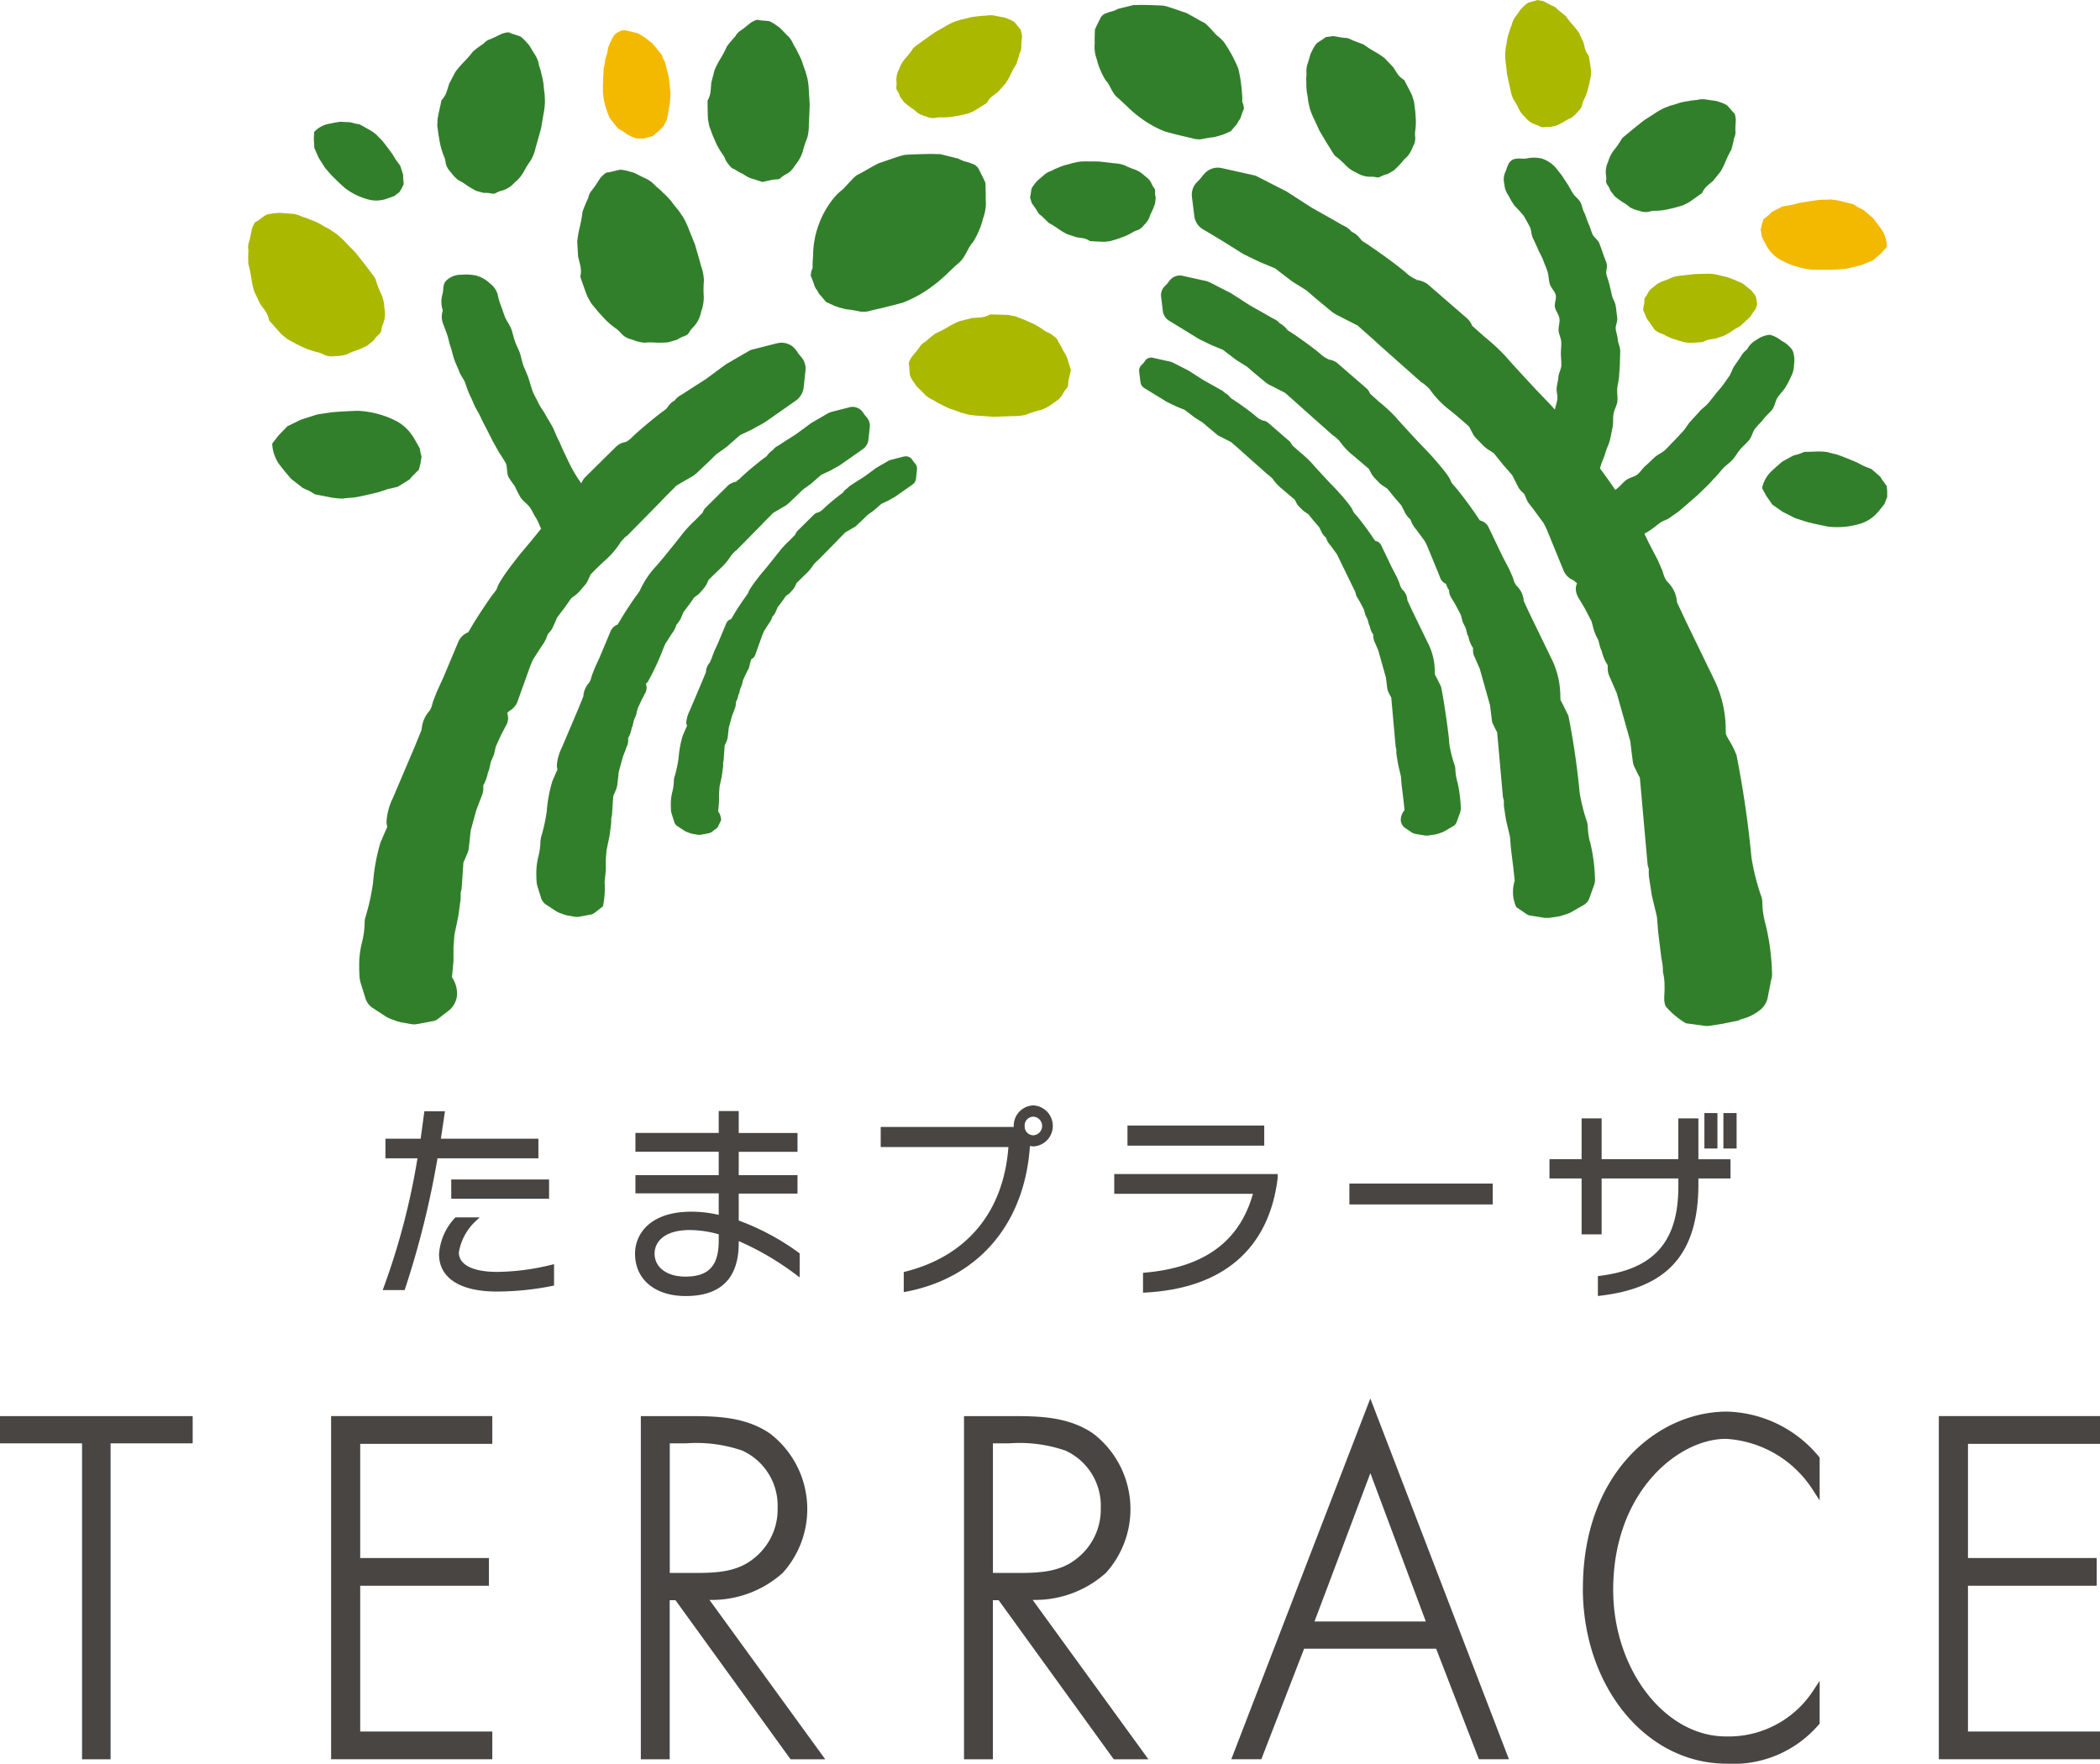
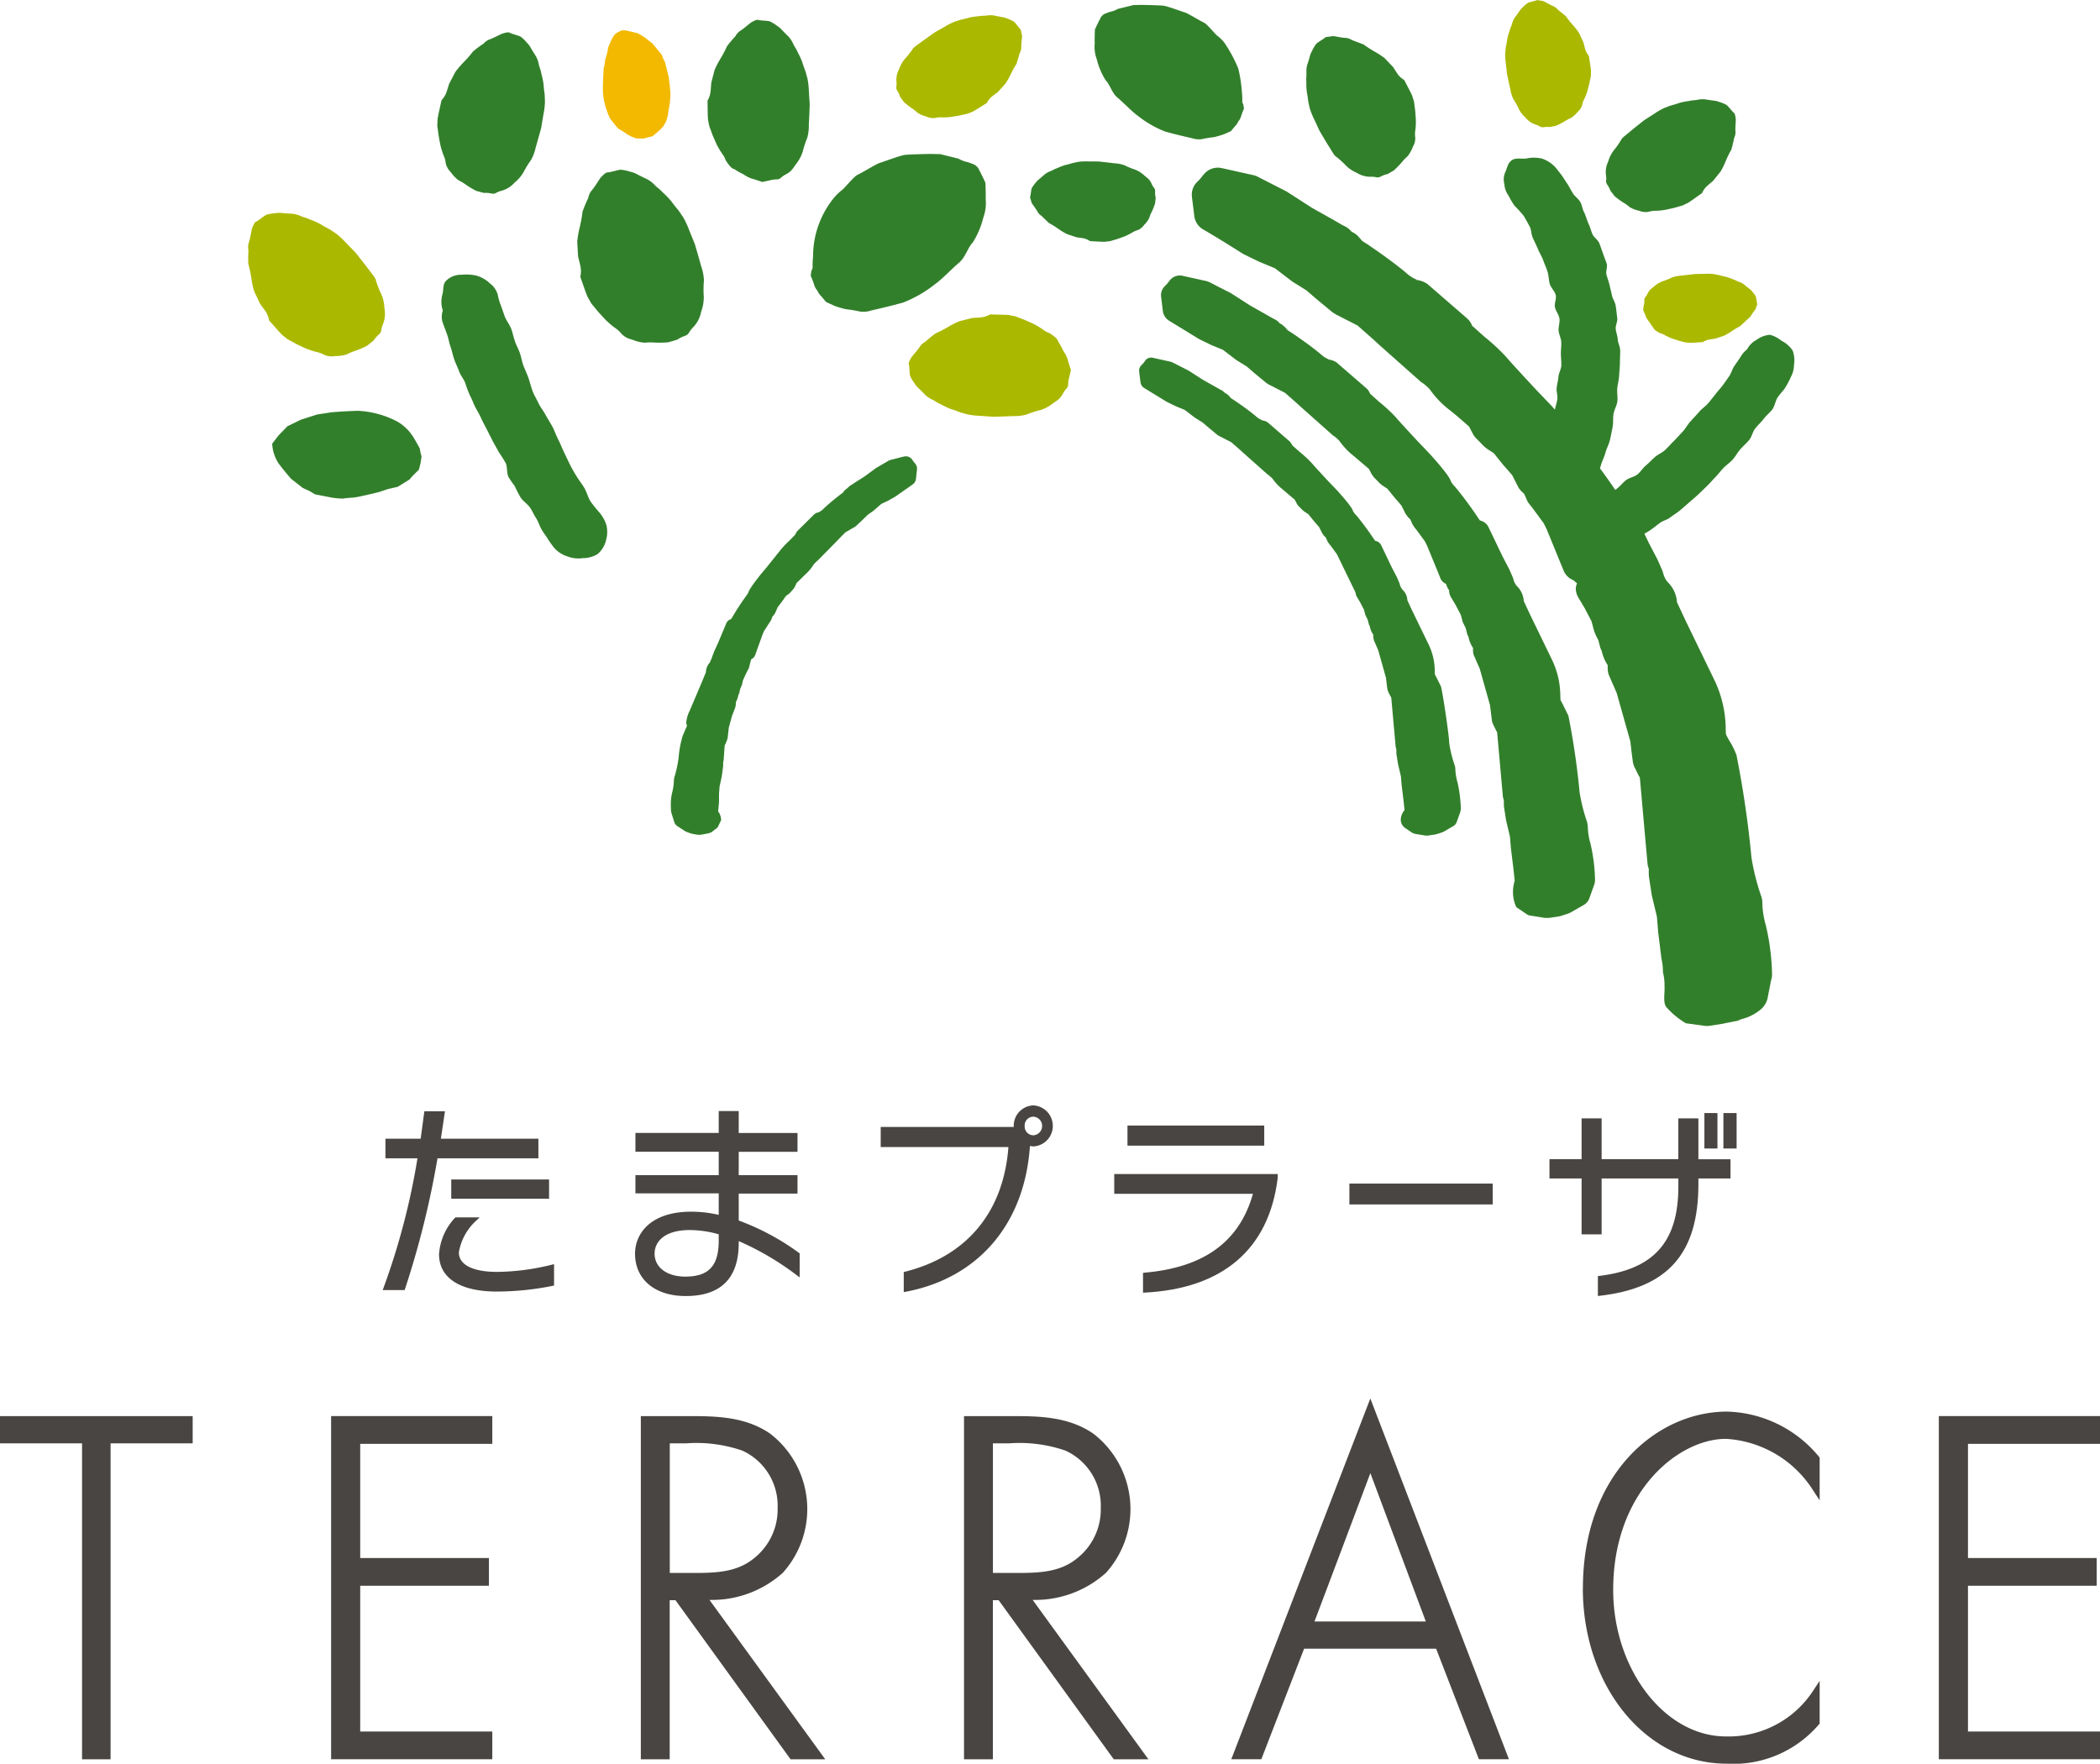
<svg xmlns="http://www.w3.org/2000/svg" width="185.534" height="155.825" viewBox="0 0 185.534 155.825">
-   <path data-name="パス 1" d="M68.678 30.32l-2.167.552a1.185 1.185 0 00-.342.131l-1.993 1.16-.123.082-1.687 1.244-1.324.848-.707.462-.237.14a1.583 1.583 0 00-.462.405l-.018.025-.139.09a1.556 1.556 0 00-.389.363l-.224.3-.361.264c-.091.067-1.565 1.2-2.618 2.2a2.465 2.465 0 01-.621.48 1.307 1.307 0 01.213-.033 1.572 1.572 0 00-1.07.451l-2.732 2.7a1.58 1.58 0 00-.335.57c-.281.286-.826.842-.85.864a14.87 14.87 0 00-1.556 1.662c-.15.217-1.163 1.477-2.016 2.52l-.988 1.182c-1.7 2.141-1.955 2.734-2.035 3.036a3.287 3.287 0 01-.324.455l-.078.1c-.049.063-1.153 1.6-2.1 3.245l-.029.047a1.56 1.56 0 00-.875.842l-1.315 3.135-.575 1.254-.039.092-.3.78-.072.254a1.706 1.706 0 01-.243.579 2.718 2.718 0 00-.695 1.666c-.18.438-.61 1.494-.61 1.494l-1.921 4.519a5.589 5.589 0 00-.573 2.1 2.065 2.065 0 00.071.472l-.123.262-.483 1.127a16.682 16.682 0 00-.654 3.549 19.68 19.68 0 01-.682 3.074 1.6 1.6 0 00-.06.43 7.74 7.74 0 01-.237 1.778 8.143 8.143 0 00-.246 2.135c0 .546.037.957.044 1.045l.065.322.445 1.428a1.575 1.575 0 00.642.851l1.189.779.321.161.678.249.274.074.91.159a1.6 1.6 0 00.563 0l1.273-.239a1.1 1.1 0 00.577-.231l.993-.767a1.979 1.979 0 00.675-1.4v-.1a2.684 2.684 0 00-.452-1.406l.126-1.316.008-.151v-1.137l.079-1.113c.039-.182.341-1.646.341-1.646l.02-.112.181-1.352.015-.212v-.449a1.609 1.609 0 00.088-.4s.118-1.729.156-2.265l.082-.161.273-.639a1.591 1.591 0 00.117-.44l.091-.8c0-.012.054-.52.078-.761.06-.213.457-1.664.492-1.792l.521-1.363a1.6 1.6 0 00.1-.562v-.279a3.576 3.576 0 00.407-1.111l.1-.254.165-.718c.122-.292.27-.632.27-.632l.164-.714c.1-.214.439-.958.465-1.018l.437-.839a1.256 1.256 0 00.1-1.1l.188-.184a1.543 1.543 0 00.714-.794l1.164-3.245c.028-.06.141-.325.2-.472.118-.183.742-1.154.747-1.158l.247-.362.173-.331s.089-.227.167-.435l.16-.177a1.536 1.536 0 00.281-.429l.381-.863.614-.806.036-.047s.4-.567.583-.831l.438-.327.252-.235.547-.636a1.55 1.55 0 00.236-.372l.251-.545c.308-.314.93-.939 1.356-1.311a7.306 7.306 0 001.325-1.593l.328-.348-.072.047.328-.255 2.823-2.867.471-.494c-.014.018.707-.709 1.019-1.024.284-.167 1.458-.851 1.458-.851l.29-.217 1.093-1.034c.018-.016.479-.47.662-.652.163-.114.9-.643.9-.643l.119-.1s.857-.747 1.108-.968l.984-.462.094-.05 1-.556.163-.1 2.666-1.867a1.672 1.672 0 00.7-1.149l.164-1.509.01-.169a1.575 1.575 0 00-.381-1.029l-.218-.255-.225-.327a1.581 1.581 0 00-1.692-.636z" fill="#327f2b" />
  <path data-name="パス 2" d="M106.338 15.417l-.3.381-.292.3a1.582 1.582 0 00-.452 1.105l.012.194.212 1.7a1.582 1.582 0 00.78 1.175c1.361.779 3.441 2.106 3.462 2.119l.159.088 1.292.628.089.041 1.337.551 1.479 1.131.122.084 1.189.745.848.732 1.435 1.189.289.188 1.936.988 1.379 1.217.567.52 3.66 3.252.333.226-.044-.024a4.215 4.215 0 01.485.444 8.261 8.261 0 001.666 1.763c.575.439 1.421 1.185 1.808 1.529l.338.646a1.555 1.555 0 00.27.373l.7.719.263.217.615.4.783.974.039.048s.616.7.809.927l.5.991a1.626 1.626 0 00.319.433l.24.229.227.518a1.565 1.565 0 00.2.344l.354.449.943 1.283.268.547 1.5 3.665a1.56 1.56 0 00.855.819l.317.268a1.541 1.541 0 00-.109.443 1.57 1.57 0 00.221.806l.566.952c.033.064.484.93.606 1.159l.214.811a4.762 4.762 0 00.379.837l.181.688.131.314a3.663 3.663 0 00.522 1.225v.309a1.575 1.575 0 00.132.631l.662 1.518 1.206 4.278c.023.188.1.866.1.866l.119.918a1.645 1.645 0 00.149.49l.353.719.1.168.018.03.678 7.612a1.568 1.568 0 00.111.437v.5l.019.24.234 1.528.023.126.445 1.86.107 1.318.006.065.284 2.3a5.264 5.264 0 01.134 1.211 4.7 4.7 0 01.141 1.178v.1c.029.6-.149 1.393.153 1.8a7.153 7.153 0 001.734 1.436l1.614.218a1.532 1.532 0 00.5 0l1.173-.181.244-.056 1.053-.206.3-.134a4.244 4.244 0 001.636-.789 1.878 1.878 0 00.686-1.017l.312-1.6a1.594 1.594 0 00.092-.532v-.051a20.22 20.22 0 00-.552-4.323 7.663 7.663 0 01-.305-2.006 1.663 1.663 0 00-.077-.488 20.023 20.023 0 01-.882-3.47 90.3 90.3 0 00-1.322-9.048 6.821 6.821 0 00-.616-1.258 5.907 5.907 0 01-.321-.6l-.016-.361a10.126 10.126 0 00-1.036-4.493l-2.481-5.116c.006.014-.513-1.1-.786-1.68a2.8 2.8 0 00-.852-1.819 1.852 1.852 0 01-.356-.71l-.091-.283-.385-.879-.047-.1-.754-1.443-1.685-3.515a1.56 1.56 0 00-1.061-.846l-.1-.145a46.178 46.178 0 00-2.689-3.647l-.089-.1a3.884 3.884 0 01-.452-.563c-.1-.325-.409-.972-2.562-3.348l-1.324-1.383c-1.118-1.2-2.406-2.6-2.6-2.847a17.563 17.563 0 00-1.967-1.835l-1.09-.973a1.573 1.573 0 00-.441-.645L126.1 25.08a2.241 2.241 0 00-1.275-.368h.354a3.112 3.112 0 01-.984-.638c-1.342-1.119-3.225-2.382-3.3-2.437a179.57 179.57 0 01-.541-.346l-.321-.368a1.536 1.536 0 00-.4-.331l-.241-.139-.06-.067a1.574 1.574 0 00-.474-.372l-.317-.162-.9-.52c-.014-.006-1.523-.852-1.734-.972l-2.193-1.412-.12-.068-2.545-1.3a1.088 1.088 0 00-.313-.106l-2.8-.624a1.581 1.581 0 00-1.586.567z" fill="#327f2b" />
-   <path data-name="パス 3" d="M75.065 35.979l-1.625.415-.244.094-1.493.867-.088.06-1.267.933-1 .637-.53.347-.181.105a1.118 1.118 0 00-.327.289l-.02.027-.113.073-.278.26-.173.227-.278.2c-.067.052-1.171.9-1.957 1.648a1.883 1.883 0 01-.483.373l.363-.011a1.748 1.748 0 00-.988.309l-2.049 2.03a1.147 1.147 0 00-.252.426l-.647.659a10.919 10.919 0 00-1.149 1.226c-.112.164-.873 1.111-1.515 1.9l-.742.884a7.885 7.885 0 00-1.519 2.261l-.251.357-.057.073c-.035.047-.862 1.2-1.567 2.428l-.062.1a1.087 1.087 0 00-.615.563l-.985 2.35-.431.943-.028.067-.224.582-.052.184a1.362 1.362 0 01-.2.463 1.945 1.945 0 00-.5 1.2l-.47 1.154-1.44 3.39a4.155 4.155 0 00-.431 1.549 1.536 1.536 0 00.055.368l-.1.21-.358.835a12.364 12.364 0 00-.49 2.647 14.9 14.9 0 01-.513 2.322l-.044.307a5.845 5.845 0 01-.179 1.349 6.033 6.033 0 00-.184 1.584c0 .408.028.716.034.781l.048.229.334 1.071a1.11 1.11 0 00.458.608l.891.585.229.114.509.188.194.053.682.12a1.143 1.143 0 00.4 0l.957-.177a.8.8 0 00.41-.166l.74-.572a7.663 7.663 0 00.147-2.122c.04-.421.1-1.007.1-1.007l.006-.107v-.855c0-.068.051-.717.061-.84l.256-1.24.013-.079.137-1.014.01-.151v-.34l.066-.3s.09-1.321.118-1.712l.008-.015.058-.117.2-.476.084-.316.069-.6c0-.01.041-.4.06-.577.04-.153.345-1.259.37-1.35l.391-1.024a1.142 1.142 0 00.074-.4v-.232a2.453 2.453 0 00.315-.913l.066-.11.122-.54c.092-.215.2-.474.2-.474l.125-.541.351-.768.329-.631a1.123 1.123 0 00.128-.52l-.066-.3.164-.159a22.774 22.774 0 001.394-3.009l.155-.359.561-.874.188-.274.124-.234s.067-.179.129-.338l.128-.14.2-.307.288-.653.465-.61.469-.664.335-.251.18-.167.41-.479.168-.265.187-.406 1.034-1a5.48 5.48 0 00.984-1.188l.256-.273-.048.032.234-.182 2.118-2.148.355-.372c-.013.012.537-.54.767-.774l1.1-.643.208-.155.821-.775c.012-.013.363-.358.5-.49l.679-.487.086-.069.837-.731c.2-.1.745-.35.745-.35l.067-.034.752-.418.116-.074 2-1.4a1.193 1.193 0 00.5-.821l.123-1.13.007-.122a1.131 1.131 0 00-.274-.736l-.164-.192-.171-.247a1.124 1.124 0 00-1.209-.455z" fill="#327f2b" />
  <path data-name="パス 4" d="M103.343 24.78l-.227.29-.22.225a1.128 1.128 0 00-.323.789l.01.138.157 1.278a1.194 1.194 0 00.558.841l2.6 1.591.113.063.969.47.063.029 1.008.416 1.116.853.086.06.9.562.639.551 1.074.889.208.137s1.245.634 1.459.745l1.039.917.425.387 2.746 2.44.234.163-.025-.015a3.461 3.461 0 01.376.344 6.2 6.2 0 001.239 1.314l1.373 1.168.252.48.194.267.529.54.186.152.47.309.594.736c.022.027.452.52.639.737.095.185.377.747.377.747l.228.309.189.18c.079.179.174.4.174.4l.148.247.264.335s.536.729.709.969l.205.416 1.128 2.75a.9.9 0 00.508.575c.085.07.059.262.187.373-.038.116.106.1.106.22a1.128 1.128 0 00.156.576l.426.716.458.875c.057.211.161.612.161.612l.261.536.16.613.084.132a2.626 2.626 0 00.409 1.019v.248a1.133 1.133 0 00.094.449l.5 1.143c.039.14.861 3.058.907 3.217l.079.652.087.688a1.179 1.179 0 00.106.351l.264.538.07.122.022.032.51 5.725.085.327v.379l.012.172.177 1.146.017.09s.3 1.251.332 1.4l.082.993.216 1.77s.072.653.121 1.125a3.268 3.268 0 00.138 2.331l.916.62a.774.774 0 00.38.134l1.234.2h.354l.881-.133.174-.042.655-.21.217-.1 1.151-.66a1.13 1.13 0 00.5-.6l.432-1.209a1.16 1.16 0 00.065-.379v-.037a15.343 15.343 0 00-.41-3.228 5.8 5.8 0 01-.231-1.52l-.057-.348a15.22 15.22 0 01-.663-2.621 67.339 67.339 0 00-.989-6.769l-.457-.933-.245-.469-.013-.279a7.483 7.483 0 00-.773-3.347l-1.866-3.843c0 .01-.388-.833-.593-1.27a2.022 2.022 0 00-.626-1.341 1.418 1.418 0 01-.28-.56l-.065-.2-.289-.66-.034-.072-.576-1.1-1.256-2.621a1.09 1.09 0 00-.749-.565l-.117-.172a33.843 33.843 0 00-2.014-2.73l-.061-.071a2.717 2.717 0 01-.353-.438c-.071-.239-.287-.7-1.91-2.5l-.992-1.034c-.84-.9-1.807-1.954-1.953-2.141a13.517 13.517 0 00-1.489-1.384l-.816-.728a1.117 1.117 0 00-.312-.47l-2.644-2.291a1.558 1.558 0 00-.91-.264h.243a2.447 2.447 0 01-.76-.489c-1-.839-2.415-1.785-2.474-1.825l-.413-.263-.247-.284-.286-.235-.189-.106-.051-.061a1.113 1.113 0 00-.339-.265l-.239-.121-.679-.389-1.3-.732-1.647-1.059-.086-.05-1.9-.971-.224-.076-2.1-.466a1.127 1.127 0 00-1.133.4z" fill="#327f2b" />
  <path data-name="パス 5" d="M79.885 40.327l-1.219.311-.147.057-1.11.646-.052.036-.972.715-.734.468-.41.268-.13.078-.2.172-.031.042-.109.071-.165.153-.146.192-.228.167c-.047.036-.867.666-1.451 1.221a1.4 1.4 0 01-.421.315h.185a.989.989 0 00-.594.185l-1.536 1.522-.175.3v.014l-.494.5a8.132 8.132 0 00-.843.9l-1.144 1.432-.559.664c-.966 1.221-1.075 1.516-1.107 1.648l-.221.318-.034.044c-.025.035-.641.891-1.166 1.806l-.078.125a.642.642 0 00-.418.354l-.741 1.763-.325.71-.184.479-.031.111-.184.421a1.312 1.312 0 00-.343.852l-.355.865-1.083 2.547a2.947 2.947 0 00-.306 1.089l.076.237-.127.279-.257.6a9.089 9.089 0 00-.36 1.939 11.058 11.058 0 01-.392 1.786l-.026.186a4.525 4.525 0 01-.14 1.057 4.35 4.35 0 00-.131 1.141c0 .3.019.524.025.57l.028.138.25.8a.686.686 0 00.273.366l.67.438.137.068.382.14.117.031.511.09h.242l.718-.135.246-.1.534-.413.308-.638v-.048a1.323 1.323 0 00-.261-.738c.03-.3.078-.813.078-.813V70.136l.046-.626.2-.941.11-.808.008-.092V67.374l.043-.2.093-1.322.025-.046.034-.068.154-.359.05-.189.051-.449.047-.443.284-1.035.295-.775.045-.243v-.218a1.7 1.7 0 00.223-.632l.067-.113.095-.413.153-.357s.06-.266.095-.412l.278-.61.242-.463.077-.314.125-.466a.654.654 0 00.35-.364l.663-1.847.117-.271.43-.669.143-.208.074-.141.108-.282.118-.127.12-.186.223-.509.361-.472.363-.515.275-.2.108-.1.307-.356.1-.16s.1-.206.153-.333l.8-.783a3.872 3.872 0 00.714-.861l.226-.239-.019.012.14-.109 1.588-1.611.263-.279c-.009.008.449-.451.593-.6l.845-.492.124-.093.615-.581.383-.376.519-.372.051-.043.646-.563.58-.273.6-.335.07-.046 1.509-1.057a.711.711 0 00.3-.49l.093-.849v-.071a.678.678 0 00-.164-.441l-.129-.151-.134-.195a.677.677 0 00-.724-.273z" fill="#327f2b" />
-   <path data-name="パス 6" d="M63.688 59.244l.03.147v.012l-.028-.159z" fill="#3e1c0a" />
+   <path data-name="パス 6" d="M63.688 59.244v.012l-.028-.159z" fill="#3e1c0a" />
  <path data-name="パス 7" d="M62.38 59.485v-.007l.043.247-.043-.24z" fill="#3e1c0a" />
  <path data-name="パス 8" d="M101.18 31.874l-.174.223-.172.175a.682.682 0 00-.195.473l.006.084.117.958a.716.716 0 00.336.5l1.958 1.2.068.037.728.354c.033.015.625.259.815.337l.856.652.051.037.683.429.49.421.8.665.123.082 1.114.569.8.7.321.293 2.057 1.829.134.092.327.3a4.4 4.4 0 00.9.954s.8.685 1.061.9l.205.39.115.16.4.4.114.093.372.246.463.573c.013.019.365.421.487.562l.293.581.137.185.165.159c.056.131.145.332.145.332l.088.147.2.252s.452.617.546.743l.171.351 1.452 2.989.094.345.329.554s.267.51.345.662l.124.47s.115.236.2.4l.123.469.062.1a1.826 1.826 0 00.312.764v.23l.055.272.379.867.687 2.435.06.5.066.514.063.21.2.4.042.072.039.061c.027.314.387 4.335.387 4.335l.051.208.011.024v.313l.006.1.135.861.01.053.252 1.062.062.756.161 1.322.1.91a1.39 1.39 0 00-.335.832v.047a.91.91 0 00.364.688l.668.453.23.082.925.151h.211l.66-.1.1-.024.492-.157.13-.057.863-.5a.673.673 0 00.3-.359l.323-.908.04-.228v-.022a11.718 11.718 0 00-.3-2.375 4.477 4.477 0 01-.184-1.191l-.032-.208a11.159 11.159 0 01-.507-2.018c0-.647-.6-4.628-.733-5.025l-.328-.668-.205-.395-.013-.245a5.438 5.438 0 00-.561-2.441l-1.4-2.883c0 .006-.309-.663-.459-.982a1.358 1.358 0 00-.423-.932 1.233 1.233 0 01-.253-.5l-.041-.122-.215-.5-.451-.867-.944-1.971a.665.665 0 00-.509-.355l-.131-.177a25.408 25.408 0 00-1.5-2.033l-.037-.041a2.081 2.081 0 01-.3-.381c-.039-.142-.166-.462-1.4-1.825l-.74-.773c-.5-.532-1.345-1.449-1.477-1.617a10.261 10.261 0 00-1.092-1.015l-.64-.57-.009-.028-.2-.3-1.983-1.718a.88.88 0 00-.545-.157l.121-.006a1.773 1.773 0 01-.644-.4c-.746-.622-1.8-1.326-1.841-1.358l-.326-.208-.2-.231-.174-.143-.165-.093-.057-.063-.206-.161-.2-.1-.5-.286-1-.56-1.222-.788-.052-.03-1.423-.724-.134-.044-1.573-.351a.676.676 0 00-.68.243z" fill="#327f2b" />
  <path data-name="パス 9" d="M33.001 30.092a2.467 2.467 0 01.453-.524c.331-.3.149-.362.374-.911a2.445 2.445 0 00.132-1.434 3.312 3.312 0 00-.263-1.21 8.694 8.694 0 01-.485-1.236c0-.192-.442-.7-.685-1.03s-1.108-1.419-1.108-1.419-.289-.3-.833-.858a6.9 6.9 0 00-.881-.821l-.544-.367s-.56-.291-.833-.471a6.967 6.967 0 00-.922-.41c-.424-.2-.546-.174-.863-.325a2.47 2.47 0 00-.7-.19s-.65-.036-.951-.07a1.9 1.9 0 00-.546.017 4.046 4.046 0 00-.8.137c-.21.092-.769.566-.934.621s-.361.647-.361.647l-.119.6a6.021 6.021 0 01-.18.7 1.414 1.414 0 000 .572 10.034 10.034 0 00-.01 1.219 10.328 10.328 0 01.276 1.328 8.037 8.037 0 00.244 1.1l.519 1.087.454.621a2.084 2.084 0 01.338.839l.819.928.316.341.5.4.8.435.742.348a7.034 7.034 0 001.015.341 2.179 2.179 0 01.672.25 1.7 1.7 0 00.964.111 3.483 3.483 0 001.036-.146 4.641 4.641 0 01.774-.327 8.107 8.107 0 001.016-.436l.567-.454z" fill="#abb800" />
  <path data-name="パス 10" d="M73.653 26.998a9.623 9.623 0 001.076.32 10.96 10.96 0 011.274.211 2.219 2.219 0 00.976-.1s1.818-.405 2.827-.705a10.882 10.882 0 002.787-1.605c.635-.445 1.531-1.406 2.121-1.895s.8-1.377 1.23-1.8a7.367 7.367 0 00.926-2.184 3.694 3.694 0 00.213-1.661c.024-.367-.021-1.434-.021-1.434s-.27-.589-.538-1.1a.977.977 0 00-.637-.576 3.335 3.335 0 00-.662-.209 3.31 3.31 0 01-.541-.242l-1.609-.4-.859-.018s-1.877.033-2.282.086-1.971.642-2.215.707-1.634.908-1.955 1.05-1.248 1.3-1.409 1.373a4.662 4.662 0 00-.665.649 8.181 8.181 0 00-1.856 5.226 6.683 6.683 0 00-.038.977l-.111.28-.063.4s.228.528.314.829a1.3 1.3 0 00.281.5 1.234 1.234 0 00.237.385c.154.158.427.509.543.627l.657.294z" fill="#327f2b" />
  <path data-name="パス 11" d="M59.812 30.026a2.637 2.637 0 01.668-.339c.458-.172.3-.305.749-.763a2.651 2.651 0 00.717-1.388 3.645 3.645 0 00.232-1.324 9.356 9.356 0 01.015-1.442 4.388 4.388 0 00-.266-1.312c-.109-.435-.535-1.881-.535-1.881s-.167-.418-.488-1.2a7.519 7.519 0 00-.549-1.187l-.4-.589s-.444-.522-.642-.817a8.038 8.038 0 00-.759-.783c-.345-.374-.475-.4-.735-.679a2.7 2.7 0 00-.621-.477s-.638-.3-.93-.458a2.161 2.161 0 00-.552-.207 4.365 4.365 0 00-.863-.187c-.248.007-1 .253-1.192.242s-.627.5-.627.5l-.363.551a6.767 6.767 0 01-.468.635 1.5 1.5 0 00-.232.575 11.078 11.078 0 00-.509 1.221 11.065 11.065 0 01-.264 1.446 8.48 8.48 0 00-.2 1.2l.076 1.3.2.812a2.227 2.227 0 01-.005.979l.444 1.269.182.471.339.607.629.761.6.655a7.523 7.523 0 00.88.757 2.409 2.409 0 01.574.526 1.82 1.82 0 00.922.5 3.711 3.711 0 001.1.278 5.081 5.081 0 01.911-.012 9.209 9.209 0 001.2-.026l.754-.223z" fill="#327f2b" />
  <path data-name="パス 12" d="M42.751 17.047a2.221 2.221 0 01.65.047c.417.078.361-.1.9-.239a2.361 2.361 0 001.171-.734 3.281 3.281 0 00.782-.908 8.821 8.821 0 01.677-1.1 4.076 4.076 0 00.408-1.13c.12-.38.474-1.684.474-1.684l.191-1.142a7.05 7.05 0 00.143-1.161l-.024-.635s-.087-.6-.1-.922a7.422 7.422 0 00-.2-.951c-.083-.445-.169-.524-.23-.858a2.435 2.435 0 00-.238-.65s-.335-.524-.475-.778a1.9 1.9 0 00-.314-.413 3.809 3.809 0 00-.55-.54c-.187-.109-.856-.267-.993-.362s-.694.1-.694.1l-.522.253a5.94 5.94 0 01-.639.274 1.329 1.329 0 00-.436.333 10.068 10.068 0 00-.94.7 10.321 10.321 0 01-.863.985 7.82 7.82 0 00-.7.828l-.544 1.034-.225.715a2.037 2.037 0 01-.453.748l-.257 1.174-.087.447-.028.618.115.874.143.777a6.77 6.77 0 00.3.985 2.179 2.179 0 01.184.666 1.583 1.583 0 00.447.81 3.288 3.288 0 00.685.719 4.338 4.338 0 01.68.409 7.5 7.5 0 00.9.534l.661.174z" fill="#327f2b" />
  <path data-name="パス 13" d="M67.95 15.954a2.165 2.165 0 01.637-.1c.419-.017.327-.174.819-.436s.553-.406.963-.973a3.329 3.329 0 00.551-1.051 8.465 8.465 0 01.4-1.215 3.994 3.994 0 00.138-1.182c.031-.4.08-1.735.08-1.735l-.072-1.149a6.729 6.729 0 00-.124-1.153c-.039-.153-.163-.608-.163-.608s-.22-.565-.3-.867a6.706 6.706 0 00-.407-.877c-.178-.412-.278-.469-.413-.777a2.4 2.4 0 00-.374-.576s-.44-.429-.634-.644a1.775 1.775 0 00-.394-.327 3.7 3.7 0 00-.652-.4c-.206-.064-.885-.065-1.037-.126s-.647.251-.647.251l-.447.364a5.823 5.823 0 01-.553.405 1.327 1.327 0 00-.347.422 10.089 10.089 0 00-.746.889 10.2 10.2 0 01-.608 1.148 7.657 7.657 0 00-.491.958l-.29 1.121-.056.741a2.03 2.03 0 01-.272.826l.016 1.194.019.45.113.6.3.818.312.721a6.539 6.539 0 00.511.883 2.172 2.172 0 01.326.6c.534.851.747.778.747.778a5.98 5.98 0 00.82.465 3.006 3.006 0 00.694.375c.233.052.978.312.978.312l.6-.131z" fill="#327f2b" />
  <path data-name="パス 14" d="M108.171 11.846a8.474 8.474 0 01-.916.272 9.346 9.346 0 00-1.089.18 1.908 1.908 0 01-.829-.082s-1.552-.346-2.413-.6a9.286 9.286 0 01-2.377-1.369c-.54-.381-1.306-1.2-1.811-1.617s-.68-1.172-1.047-1.531a6.238 6.238 0 01-.789-1.863 3.119 3.119 0 01-.181-1.416c-.023-.313.017-1.222.017-1.222s.232-.5.459-.937a.835.835 0 01.544-.492 2.867 2.867 0 01.564-.179 2.6 2.6 0 00.461-.205l1.372-.337.733-.016s1.6.028 1.946.074 1.684.546 1.891.6 1.391.774 1.666.894 1.066 1.113 1.2 1.175a3.787 3.787 0 01.568.551 12.425 12.425 0 011.258 2.32 12.171 12.171 0 01.326 2.137 5.649 5.649 0 01.031.835l.095.236.055.347a7.273 7.273 0 00-.268.707 1.134 1.134 0 01-.239.425 1.028 1.028 0 01-.2.327c-.131.137-.365.434-.462.536l-.562.251z" fill="#327f2b" />
  <path data-name="パス 15" d="M122.582 15.382a2.18 2.18 0 00-.585.21c-.363.18-.354.01-.885.023a2.218 2.218 0 01-1.247-.352 2.98 2.98 0 01-.931-.612 7.975 7.975 0 00-.881-.806c-.161-.063-.443-.6-.644-.906s-.833-1.388-.833-1.388-.159-.34-.45-.976a6.35 6.35 0 01-.407-1c-.034-.145-.131-.577-.131-.577s-.064-.563-.129-.851a6.391 6.391 0 01-.044-.907c-.033-.42.028-.512.005-.83a2.27 2.27 0 01.063-.646s.182-.555.25-.82a1.783 1.783 0 01.189-.453 3.487 3.487 0 01.375-.626c.144-.146.719-.464.822-.587l.658-.092.538.092a5.44 5.44 0 00.649.077 1.229 1.229 0 01.48.187l1.026.384a9.749 9.749 0 001.025.66 6.911 6.911 0 01.841.557l.748.786.373.582a1.879 1.879 0 00.6.552l.515.987.182.38.174.547.105.814.054.734a6.163 6.163 0 01-.04.962 1.993 1.993 0 00-.01.644 1.5 1.5 0 01-.215.845 3.111 3.111 0 01-.456.823 4.248 4.248 0 00-.524.544 7.608 7.608 0 01-.7.715l-.562.327z" fill="#327f2b" />
  <path data-name="パス 16" d="M145.233 26.972a1.445 1.445 0 00.044-.432c-.007-.281.107-.228.269-.57s.26-.391.638-.7a2.425 2.425 0 01.715-.424 6.369 6.369 0 00.834-.336 2.953 2.953 0 01.825-.158c.276-.041 1.217-.143 1.217-.143s.28-.007.809-.015a4.955 4.955 0 01.817.022l.433.077s.408.117.624.154a5.389 5.389 0 01.635.225c.3.1.342.159.564.233a1.7 1.7 0 01.421.223s.323.269.481.389a1.17 1.17 0 01.248.245 2.37 2.37 0 01.31.414c.055.132.087.587.136.684l-.147.446-.234.317-.261.393-.28.252-.589.548a7.429 7.429 0 00-.78.468 5.492 5.492 0 01-.65.378l-.776.259s-.207.027-.517.076a1.5 1.5 0 00-.569.225l-.839.056-.318.01-.429-.044-.59-.159-.52-.169a4.773 4.773 0 01-.643-.295 1.525 1.525 0 00-.439-.184c-.623-.312-.579-.457-.579-.457a4.013 4.013 0 01-.366-.524 2.037 2.037 0 01-.3-.442 9.725 9.725 0 00-.262-.639l.064-.408z" fill="#abb800" />
  <path data-name="パス 17" d="M136.934 11.226a1.885 1.885 0 00-.526.008c-.345.047-.289-.088-.719-.222a1.86 1.86 0 01-.908-.622 2.544 2.544 0 01-.586-.742 6.425 6.425 0 00-.489-.89 3.052 3.052 0 01-.272-.9c-.077-.3-.294-1.345-.294-1.345s-.036-.315-.1-.907a5.134 5.134 0 01-.055-.919l.05-.5s.1-.472.127-.721a5.838 5.838 0 01.21-.742c.089-.346.162-.405.229-.666a1.922 1.922 0 01.227-.5s.3-.4.423-.593a1.623 1.623 0 01.274-.314 3.172 3.172 0 01.473-.4c.157-.08.7-.178.821-.248l.555.1.409.222a4.913 4.913 0 00.5.238 1.038 1.038 0 01.336.279l.723.587a7.758 7.758 0 00.646.811 5.913 5.913 0 01.523.678l.387.832.144.572a1.581 1.581 0 00.329.606l.148.934.044.353-.009.489-.137.683-.155.6a5.374 5.374 0 01-.293.763 1.651 1.651 0 00-.182.519 1.3 1.3 0 01-.405.62 2.62 2.62 0 01-.589.538 3.465 3.465 0 00-.57.3 6.642 6.642 0 01-.753.384l-.542.113z" fill="#abb800" />
  <path data-name="パス 18" d="M142.281 16.858a2.051 2.051 0 00-.267-.522c-.215-.317-.048-.334-.122-.833a2.106 2.106 0 01.192-1.228 2.949 2.949 0 01.474-.967 7.914 7.914 0 00.669-.948c.042-.161.518-.5.79-.737s1.227-.987 1.227-.987.3-.2.878-.564a6.351 6.351 0 01.909-.529l.534-.206s.531-.14.8-.244a6.3 6.3 0 01.859-.17c.4-.091.492-.049.791-.115a2.192 2.192 0 01.622-.033s.551.092.811.119a1.73 1.73 0 01.453.114 3.3 3.3 0 01.64.265c.157.114.525.614.65.693s.166.608.166.608l-.027.524a5.28 5.28 0 000 .624 1.206 1.206 0 01-.124.478 9.313 9.313 0 01-.246 1.025 8.971 8.971 0 00-.513 1.061 6.907 6.907 0 01-.437.873l-.66.818s-.206.174-.514.439a1.831 1.831 0 00-.458.64l-.883.628-.337.227-.5.242-.762.217-.694.154a5.891 5.891 0 01-.922.1 2.006 2.006 0 00-.616.085 1.445 1.445 0 01-.83-.085 2.894 2.894 0 01-.835-.312 3.982 3.982 0 00-.579-.417 6.812 6.812 0 01-.76-.555l-.378-.485z" fill="#327f2b" />
  <path data-name="パス 19" d="M79.51 8.521a1.8 1.8 0 00-.23-.5c-.186-.307-.03-.315-.077-.785a1.937 1.937 0 01.24-1.139 2.755 2.755 0 01.494-.883 7.253 7.253 0 00.677-.851c.045-.148.513-.449.784-.654s1.21-.862 1.21-.862.3-.172.858-.484a5.817 5.817 0 01.888-.452c.128-.043.516-.167.516-.167s.509-.105.766-.192a6.851 6.851 0 01.824-.118c.379-.064.469-.021.754-.068a2.215 2.215 0 01.591 0s.521.112.766.151a1.59 1.59 0 01.424.126 3.19 3.19 0 01.595.28c.144.114.47.6.586.678l.128.577-.049.488a5.109 5.109 0 00-.027.584 1.089 1.089 0 01-.137.441l-.281.947a7.83 7.83 0 00-.534.971 6.59 6.59 0 01-.456.794l-.666.731-.507.384a1.749 1.749 0 00-.463.581l-.864.542-.332.2-.489.2-.733.166-.667.113a5.835 5.835 0 01-.877.048 1.91 1.91 0 00-.588.051 1.378 1.378 0 01-.782-.118 2.8 2.8 0 01-.78-.332 3.769 3.769 0 00-.53-.418 6.232 6.232 0 01-.7-.556l-.337-.47z" fill="#abb800" />
  <path data-name="パス 20" d="M102.098 17.428a1.741 1.741 0 01-.044-.5c.008-.329-.118-.264-.294-.66s-.286-.455-.7-.8a2.53 2.53 0 00-.79-.487 6.805 6.805 0 01-.922-.382 3.109 3.109 0 00-.914-.174c-.307-.045-1.346-.155-1.346-.155s-.312-.005-.9-.007a5.471 5.471 0 00-.906.033l-.483.1s-.448.14-.691.187a5.5 5.5 0 00-.7.27c-.328.116-.379.19-.628.281a1.8 1.8 0 00-.466.261s-.361.319-.538.46a1.428 1.428 0 00-.277.289 2.793 2.793 0 00-.344.487c-.061.157-.1.687-.156.8l.158.519.261.368a4.328 4.328 0 01.286.456 1.057 1.057 0 00.309.293l.651.631a7.641 7.641 0 01.861.539 5.973 5.973 0 00.719.433l.857.291.574.082a1.607 1.607 0 01.628.26l.93.05.352.011.477-.055.653-.192.578-.207a5.329 5.329 0 00.715-.35 1.707 1.707 0 01.487-.222 1.211 1.211 0 00.565-.442 2.5 2.5 0 00.464-.612 3.421 3.421 0 01.23-.57 5.772 5.772 0 00.3-.75l.053-.527z" fill="#327f2b" />
  <path data-name="パス 21" d="M94.48 33.291a2.151 2.151 0 00-.107.636c-.024.421-.178.325-.444.815s-.411.551-.98.953a3.379 3.379 0 01-1.057.542 8.425 8.425 0 00-1.218.392 4.022 4.022 0 01-1.185.13c-.4.026-1.734.062-1.734.062s-.4-.027-1.15-.082a6.567 6.567 0 01-1.15-.135l-.608-.169s-.562-.225-.865-.308a7.708 7.708 0 01-.873-.415c-.41-.183-.465-.283-.772-.42a2.432 2.432 0 01-.572-.381s-.427-.442-.638-.639a1.8 1.8 0 01-.325-.4 3.642 3.642 0 01-.391-.657c-.063-.2-.058-.884-.117-1.038s.255-.644.255-.644l.369-.443a5.622 5.622 0 00.411-.551 1.358 1.358 0 01.424-.342 10.2 10.2 0 01.9-.739 10.22 10.22 0 001.154-.6 7.578 7.578 0 01.963-.482l1.124-.282.742-.05a2.031 2.031 0 00.827-.262l1.194.024.45.024.6.119.815.312.718.319a6.609 6.609 0 01.878.518 2.12 2.12 0 00.6.331c.846.54.77.754.77.754a5.956 5.956 0 01.46.823 3.08 3.08 0 01.367.7c.051.233.3.981.3.981l-.137.6z" fill="#abb800" />
  <path data-name="パス 22" d="M57.327 12.11l.275-.059.2-.125.094-.114.166-.118.26-.232.288-.305.182-.333.09-.183.08-.287.051-.213.041-.319.072-.392.067-.426.015-.247.031-.459-.037-.416-.027-.312-.091-.756-.283-1.127-.054-.206-.126-.235-.16-.414-.291-.353-.51-.621-.677-.536-.595-.369s-.608-.159-.965-.233a1.233 1.233 0 00-.527-.025l-.336.17-.231.161-.156.223-.182.333-.262.619-.068.425-.189.647-.064.463-.077.321-.011.282s-.033.422-.053 1.4a5.405 5.405 0 00.259 1.767 7.582 7.582 0 00.362.951l.513.656.233.259a6.612 6.612 0 01.779.494 3.1 3.1 0 00.832.363l.622.014.46-.134z" fill="#f2b900" />
-   <path data-name="パス 23" d="M35.493 16.631l.175-.356-.03-.342-.019-.231v-.253l-.111-.351-.155-.474-.357-.471-.315-.519-.353-.483-.361-.477-.229-.281s-.376-.361-.479-.491a4.37 4.37 0 00-.662-.456l-.822-.459-.371-.062-.449-.125-.9-.042s-.649.094-1.236.235a2.437 2.437 0 00-1.063.665l-.031.623.05.8.371.845.558.888.559.646s.429.449 1.2 1.146a5.832 5.832 0 002.255 1.061 2.794 2.794 0 001.287-.057 18 18 0 00.851-.3l.206-.17.215-.153.22-.358z" fill="#327f2b" />
-   <path data-name="パス 24" d="M166.735 43.416l-.039-.473-.247-.334-.162-.224-.159-.262-.33-.292-.459-.391-.659-.26-.646-.338-.664-.274-.668-.266-.411-.145s-.611-.139-.8-.208a5.2 5.2 0 00-.964-.058l-1.132.038-.421.171-.54.151-.953.52s-.609.5-1.125 1.012a2.914 2.914 0 00-.677 1.343l.355.66.55.794.91.638 1.126.566.979.315s.719.2 1.949.432a7 7 0 002.979-.317 3.313 3.313 0 001.286-.861c.141-.138.69-.84.69-.84l.105-.3.124-.292v-.506z" fill="#327f2b" />
-   <path data-name="パス 25" d="M155.659 19.807l.149-.44.321-.263.212-.176.217-.215.4-.208.544-.274.712-.111.719-.183.721-.122.724-.112.44-.052s.639 0 .839-.03a5.565 5.565 0 01.972.146l1.111.272.38.247.5.255.827.691s.487.6.884 1.187a2.716 2.716 0 01.363 1.413l-.5.551-.726.631-1.048.416-1.247.3-1.043.093s-.76.035-2.032 0a7.31 7.31 0 01-2.881-.916 3.28 3.28 0 01-1.081-1.082c-.106-.159-.49-.936-.49-.936l-.037-.307-.055-.3.112-.477z" fill="#f2b900" />
  <path data-name="パス 26" d="M37.148 40.946l-.139.553-.353.345-.233.234-.237.28-.446.28-.614.376-.826.184-.826.276-.836.2-.837.188-.515.093s-.747.047-.98.094a6.267 6.267 0 01-1.15-.114l-1.325-.26-.466-.281-.608-.28-1.027-.8s-.623-.7-1.137-1.4a3.5 3.5 0 01-.545-1.715l.545-.712.8-.828 1.194-.582 1.434-.457 1.215-.187s.888-.093 2.381-.139a8.347 8.347 0 013.456.935 3.97 3.97 0 011.357 1.256c.14.187.653 1.122.653 1.122l.069.375.09.368-.09.6z" fill="#327f2b" />
  <path data-name="パス 27" d="M40.787 24.274a1.861 1.861 0 00-1.359.516c-.349.338-.209.823-.356 1.274a2.414 2.414 0 00.051 1.371 1.678 1.678 0 00-.009 1.072c.112.311.256.678.405 1.1.111.32.164.693.3 1.07.12.352.194.748.337 1.145.124.339.294.68.433 1.049.122.324.377.61.513.955a9.3 9.3 0 00.44 1.159c.183.328.294.705.484 1.05.164.3.333.586.475.9.153.343.342.68.518 1.023s.343.686.525 1.033c.17.32.361.636.531.967a11.369 11.369 0 01.621.99c.136.362.066.81.216 1.17a7.984 7.984 0 00.56.818 11.352 11.352 0 00.534 1.034c.226.317.575.545.809.858.2.276.328.612.518.9.212.323.326.706.515 1.049.169.3.4.578.574.874a8.75 8.75 0 00.536.745 2.579 2.579 0 001.175.763 2.657 2.657 0 001.355.151 2.536 2.536 0 001.281-.34 2.194 2.194 0 00.759-1.193 2.616 2.616 0 00.046-1.394 3.369 3.369 0 00-.578-1.06 13.011 13.011 0 01-.822-1.017c-.227-.372-.33-.818-.547-1.194-.193-.336-.441-.638-.644-.962-.234-.373-.453-.754-.648-1.146s-.379-.792-.565-1.184c-.159-.331-.282-.675-.451-.994-.212-.4-.342-.834-.56-1.215-.2-.348-.406-.683-.593-1.024s-.429-.621-.583-.956c-.175-.375-.4-.727-.536-1.1s-.232-.776-.361-1.145c-.123-.348-.278-.676-.41-1-.165-.409-.218-.844-.357-1.227-.132-.357-.312-.679-.426-1.01-.123-.353-.19-.707-.3-1.024-.157-.45-.463-.8-.595-1.16-.139-.379-.243-.712-.348-.985a4.813 4.813 0 01-.274-.949 1.9 1.9 0 00-.694-.994 2.81 2.81 0 00-1.249-.7 4.367 4.367 0 00-1.239-.067z" fill="#327f2b" />
  <path data-name="パス 28" d="M133.612 14.129c-.4.234-.452.713-.616 1.067a1.587 1.587 0 00-.083 1.074 1.838 1.838 0 00.322.948c.055.063.2.423.576.962a10.81 10.81 0 01.8.88c.174.286.351.609.539.962.159.3.122.68.283 1.022.146.312.307.633.451.98.131.316.329.624.456.97s.281.675.392 1.037c.1.328.091.681.183 1.032s.458.662.537 1.027c.069.327-.136.689-.075 1.034s.355.671.4 1.028-.1.708-.074 1.071c.027.329.22.663.233 1s-.036.673-.033 1.018.049.691.038 1.041-.234.68-.259 1.035c-.022.319-.12.633-.154.959s.107.669.059 1-.168.646-.225.979-.251.636-.321.973.128.718.045 1.056c-.071.3-.238.588-.322.895s-.324.571-.417.879c-.083.277.083.62-.01.9a1.773 1.773 0 00-.139 1.156 2.36 2.36 0 00.715 1.059 3.172 3.172 0 001.126.517 3.318 3.318 0 001.47.057 2.675 2.675 0 001.177-.613 1.862 1.862 0 00.417-.915c.127-.381.232-.758.342-1.132s.3-.735.4-1.108.306-.736.393-1.109.161-.762.233-1.135.024-.78.082-1.155.292-.735.339-1.11-.041-.775-.007-1.149.145-.751.163-1.124.065-.758.069-1.132.033-.759.023-1.13c-.007-.317-.194-.635-.212-.945s-.152-.626-.18-.936.173-.631.136-.938c-.047-.38-.084-.754-.142-1.118-.05-.315-.274-.612-.332-.915s-.144-.616-.213-.92-.191-.608-.269-.908.114-.657.024-.954-.229-.608-.327-.9a23.919 23.919 0 00-.323-.9c-.115-.306-.495-.539-.615-.826s-.2-.606-.33-.886c-.167-.36-.244-.726-.409-1.048-.155-.3-.177-.623-.326-.887-.165-.292-.489-.506-.646-.757-.214-.345-.37-.668-.557-.939s-.336-.53-.485-.724c-.3-.386-.484-.622-.535-.676a2.884 2.884 0 00-1.182-.751 3.089 3.089 0 00-1.375 0c-.387.043-.894-.077-1.227.119z" fill="#327f2b" />
  <path data-name="パス 29" d="M157.38 30.098a2.585 2.585 0 011 .873 2.516 2.516 0 01.116 1.279 2.171 2.171 0 01-.258 1.022 7.688 7.688 0 01-.514.98c-.167.264-.442.521-.678.876-.187.278-.229.705-.455 1.032-.209.294-.532.526-.772.85-.215.294-.511.543-.755.857-.219.283-.286.714-.529 1.01s-.541.543-.8.844c-.232.271-.408.609-.658.889s-.572.484-.835.761c-.235.251-.443.537-.692.789s-.476.528-.733.775-.513.506-.78.752-.546.484-.824.724-.552.488-.838.725c-.257.21-.553.377-.818.584s-.626.277-.9.479-.532.414-.81.609-.582.349-.869.536c-.266.173-.522.363-.8.53a2.119 2.119 0 01-1.169.4 2.462 2.462 0 01-1.244-.312 2.662 2.662 0 01-.683-.916 2.4 2.4 0 01-.365-1.229 2.293 2.293 0 01.262-1.215 2.11 2.11 0 01.784-.709c.343-.211.678-.44 1.01-.662s.585-.589.913-.828c.286-.211.688-.26.965-.476s.476-.562.749-.79.525-.5.792-.742.648-.383.911-.631.52-.54.78-.8.518-.551.773-.82.445-.636.694-.913c.263-.293.529-.562.773-.848.258-.3.6-.514.838-.806.212-.263.419-.518.611-.767.21-.27.439-.509.625-.76.208-.278.391-.555.567-.8.2-.286.278-.636.442-.881.239-.355.453-.649.607-.895a2.256 2.256 0 01.544-.612 1.994 1.994 0 01.849-.846 2.278 2.278 0 011.162-.438 2.574 2.574 0 011.009.519z" fill="#327f2b" />
  <g data-name="グループ 1" fill="#484542">
    <path data-name="パス 30" d="M48.386 104.207h-8.519v1.7h8.643v-1.7z" />
    <path data-name="パス 31" d="M39.167 98.178h-1.674l-.327 2.425h-3.112v1.735h2.83a62.2 62.2 0 01-3.011 11.473l-.064.168h1.94l.028-.085a79.142 79.142 0 002.875-11.557h8.915v-1.735h-8.615l.36-2.425z" />
    <path data-name="パス 32" d="M42.058 107.557h-1.832l-.036.046a5.182 5.182 0 00-1.4 3.21c0 2.094 1.857 3.294 5.1 3.294a25.129 25.129 0 004.96-.509l.1-.021v-1.89l-.155.039a20.841 20.841 0 01-4.871.646c-2.151 0-3.385-.627-3.385-1.721a4.883 4.883 0 011.615-2.88l.216-.214z" />
    <path data-name="パス 33" d="M57.832 110.759c0-1.008.817-2.085 3.109-2.085a9.5 9.5 0 012.558.376v.551c0 2.235-.883 3.187-2.952 3.187-1.624 0-2.715-.815-2.715-2.029zm7.307-12.6h-1.64v1.938h-7.36v1.662H63.5v2.067h-7.361v1.607H63.5v1.9a10.867 10.867 0 00-2.422-.282c-3.671 0-4.973 2-4.973 3.709 0 2.275 1.757 3.745 4.477 3.745 3.108 0 4.684-1.577 4.684-4.687v-.168a24.774 24.774 0 015.183 3.058l.2.15v-2.124l-.052-.038a21.577 21.577 0 00-5.331-2.863v-2.379h5.193v-1.627h-5.193v-2.067h5.193v-1.663h-5.193v-1.939z" />
    <path data-name="パス 34" d="M90.53 99.48a.776.776 0 01.759-.824.824.824 0 010 1.646.775.775 0 01-.759-.822zm-.968 0s0 .046.007.085H77.81v1.778h11.283c-.43 5.734-3.67 9.648-9.152 11.017l-.095.024v1.773l.147-.027c6.443-1.2 10.543-6.012 11-12.882l.293.039a1.815 1.815 0 000-3.626 1.8 1.8 0 00-1.724 1.819z" />
    <path data-name="パス 35" d="M111.571 99.44H99.612v1.777h12.083V99.44zm1.186 4.288H98.443v1.742h12.256c-1.193 4.235-4.33 6.522-9.6 6.972l-.114.01v1.757l.131-.007c6.927-.351 11-3.852 11.768-10.125v-.35z" />
    <path data-name="パス 36" d="M131.757 104.569h-12.539v1.843h12.662v-1.843z" />
    <path data-name="パス 37" d="M153.303 98.336h-1.041v3.132h1.166v-3.132zm-1.692 0h-1.028v3.132h1.152v-3.132zm-1.687.473h-1.645v3.6h-6.776v-3.6h-1.769v3.6h-2.838v1.709h2.838v4.937h1.769v-4.937h6.779v.719c0 4.874-2.159 7.307-7 7.891l-.109.013v1.76l.138-.016c6.045-.687 8.742-3.734 8.742-9.878v-.489h2.836v-1.7h-2.836v-3.6z" />
  </g>
  <path data-name="パス 38" d="M16.7 125.112H0v2.407h7.25v27.912h2.52v-27.912h7.253v-2.407zm43.435 2.407h.474a12.417 12.417 0 014.974.642 5.349 5.349 0 013.12 5.064 5.5 5.5 0 01-2.067 4.432c-1.468 1.215-3.251 1.313-5.262 1.313h-2.2v-11.451zm-3.2-2.407h-.318v30.32h2.55v-14.055h.512l10.168 14.055h3.062L62.68 141.349a9.345 9.345 0 006.474-2.386 8.409 8.409 0 00-1.112-12.3c-2.245-1.55-4.924-1.55-7.288-1.55zm31.75 2.407h.474a12.417 12.417 0 014.974.642 5.349 5.349 0 013.12 5.064 5.5 5.5 0 01-2.067 4.432c-1.467 1.215-3.251 1.313-5.262 1.313h-2.2v-11.451zm-3.2-2.407h-.315v30.32h2.55v-14.055h.512L98.4 155.432h3.061l-10.228-14.083a9.346 9.346 0 006.474-2.386 8.409 8.409 0 00-1.113-12.3c-2.245-1.55-4.924-1.55-7.287-1.55zm35.585 5.037l4.9 13.108h-9.838c.294-.759 4.426-11.734 4.938-13.108zm-.3-5.822l-11.985 31.1h2.653l3.777-9.764h11.667l3.777 9.764h2.653l-12.245-31.871zm19.072 15.98c0 8.7 5.576 15.512 12.7 15.512a9.93 9.93 0 008.144-3.449l.079-.089v-3.777l-.584.885a8.91 8.91 0 01-7.7 4.024c-5.4 0-9.957-5.93-9.957-12.951 0-8.7 5.783-13.341 9.957-13.341a9.789 9.789 0 017.7 4.541l.584.894v-3.786l-.077-.089a10.879 10.879 0 00-8.115-3.967c-6.166.005-12.723 5.47-12.723 15.598zm45.365-15.2h-13.913v30.32h14.24v-2.449H173.87v-12.879h11.37v-2.45h-11.37v-10.088h11.669v-2.449zm-142.04 0H29.254v30.32h14.24v-2.449H31.825v-12.879h11.371v-2.45H31.825v-10.088h11.669v-2.449z" fill="#484542" />
</svg>